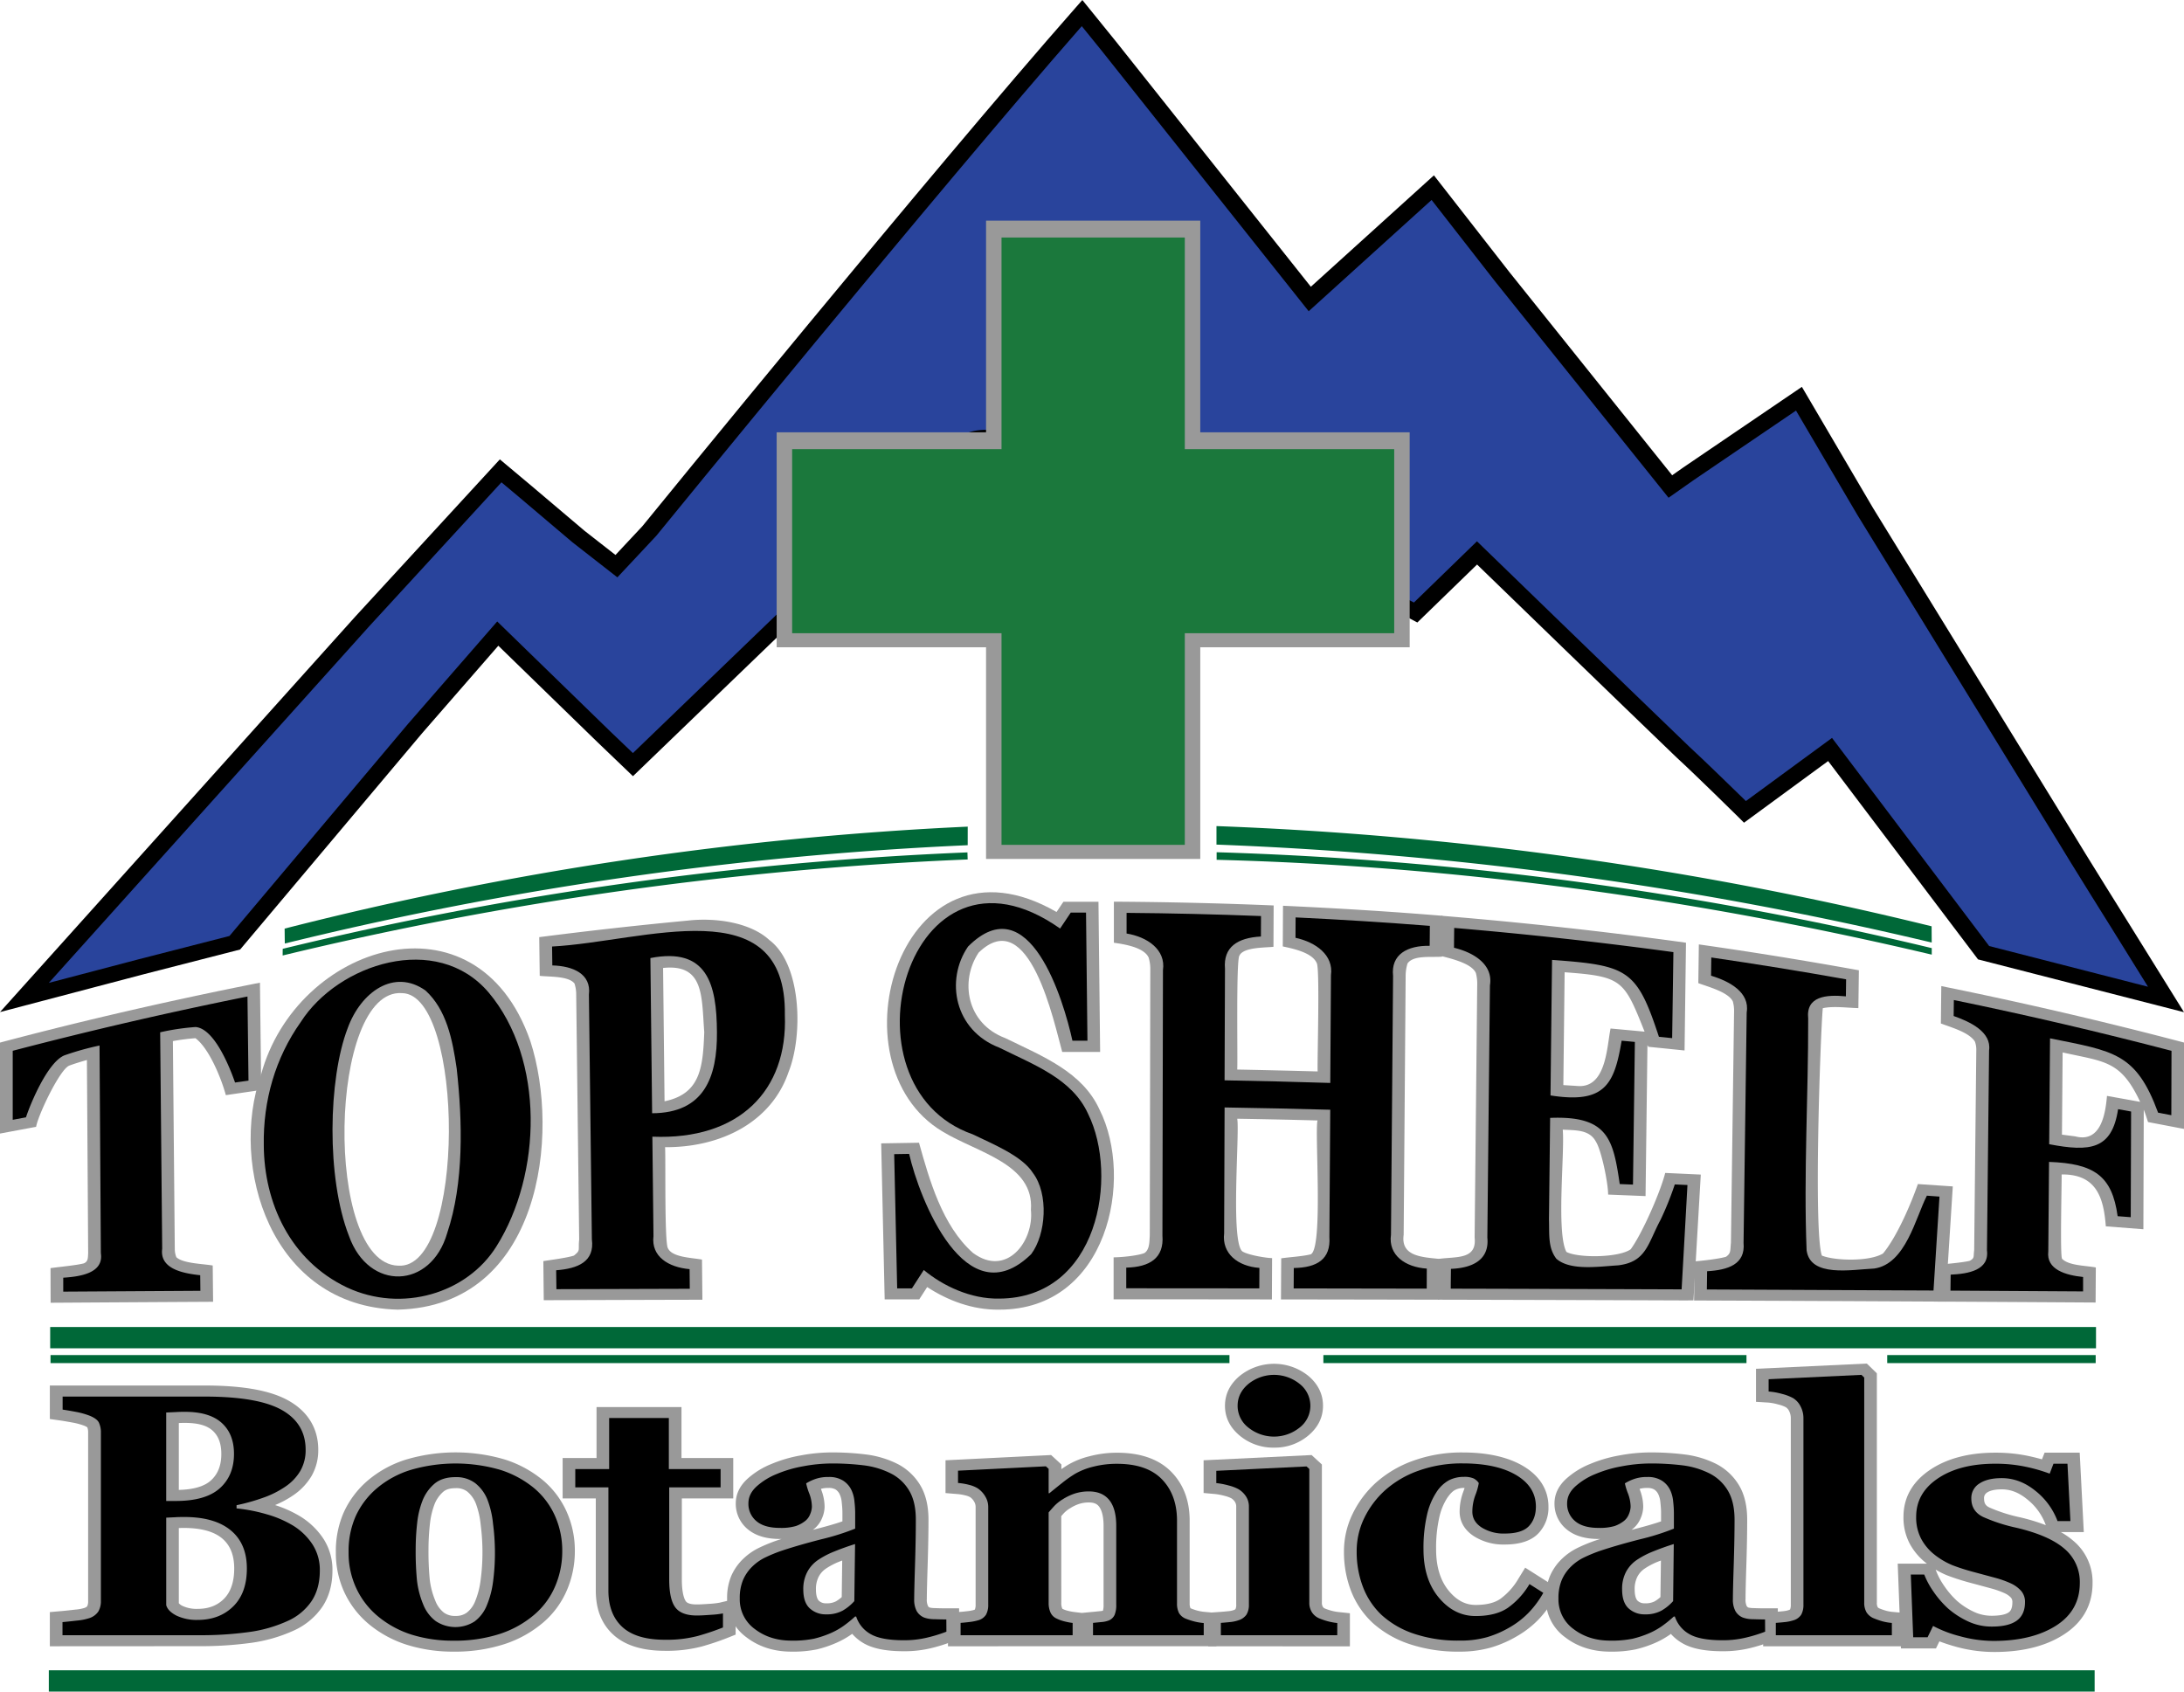
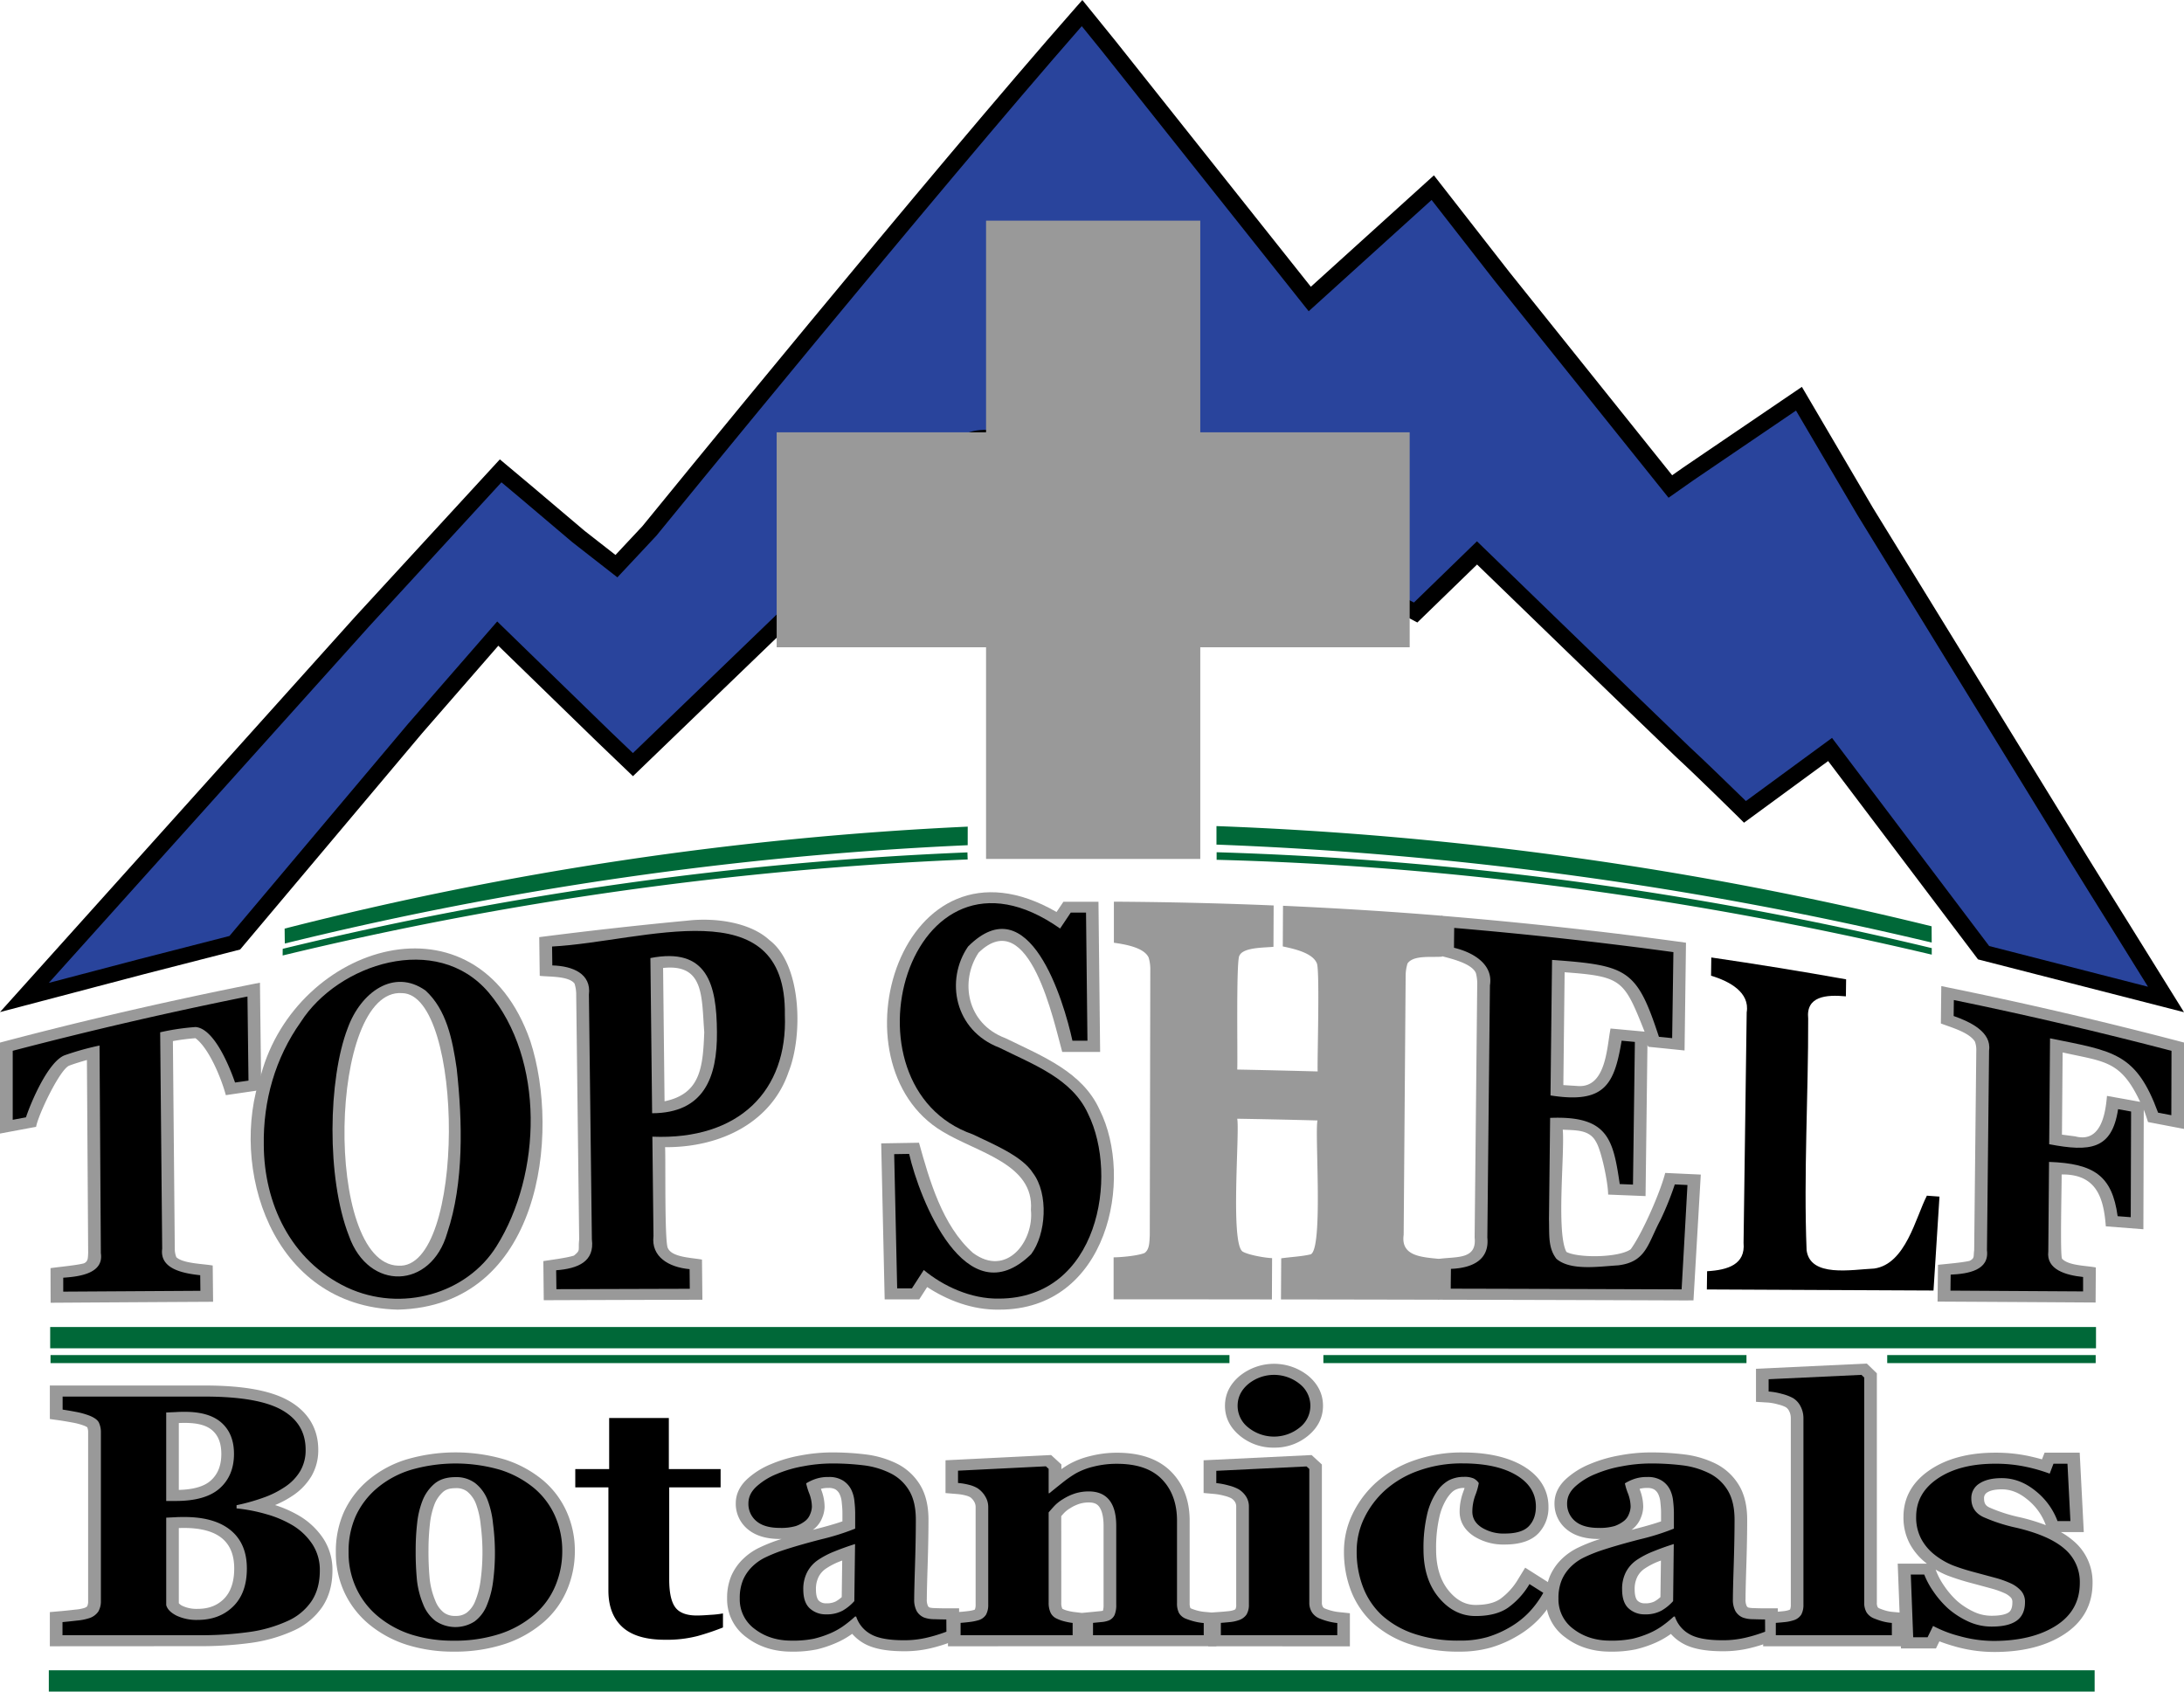
<svg xmlns="http://www.w3.org/2000/svg" id="Layer_1" data-name="Layer 1" viewBox="0 0 1155.06 894.71">
  <g>
    <g>
      <path d="M71,933.37V915.3l6-.53c1.93-.17,4.42-.43,7.39-.78a23.13,23.13,0,0,0,4.62-.8,4.62,4.62,0,0,0,1.71-.9,5.94,5.94,0,0,0,.53-2.91v-89a7.46,7.46,0,0,0-.42-2.8,8.11,8.11,0,0,0-1.86-.94,34.16,34.16,0,0,0-5.7-1.54c-2.56-.48-4.82-.86-6.71-1.15L71,813.17V795.45H152.8c20.4,0,35,2.64,44.55,8.06,10.21,5.79,15.61,14.74,15.61,25.9a27.2,27.2,0,0,1-3.55,13.9,32.26,32.26,0,0,1-9.95,10.38,53.18,53.18,0,0,1-9.33,5,62.43,62.43,0,0,1,13.48,6.1,39.43,39.43,0,0,1,12.07,11.69,30.11,30.11,0,0,1,4.78,16.84c0,7.42-1.79,13.87-5.34,19.18a36.42,36.42,0,0,1-15.36,12.67,80.61,80.61,0,0,1-22.22,6.38,196.23,196.23,0,0,1-28,1.77Zm68.21-22.77a6.08,6.08,0,0,0,2.07,1.48,17.7,17.7,0,0,0,7.81,1.51c5.78,0,10.31-1.69,13.85-5.17,3.7-3.63,5.57-9.07,5.57-16.17s-2.12-12.39-6.47-16-11.16-5.46-20.06-5.46c-.74,0-1.67,0-2.77.06Zm0-59.93c7.77-.19,13.44-1.85,16.88-4.93,3.77-3.37,5.6-8,5.6-14.11,0-5.48-1.51-9.5-4.6-12.31s-7.91-4.09-14.63-4.09c-.85,0-1.94,0-3.25.08Z" transform="translate(-44.64 -62.62)" style="fill: #999" />
      <path d="M284.5,936.21a81.08,81.08,0,0,1-24.12-3.45,59.66,59.66,0,0,1-20-10.56,48.74,48.74,0,0,1-13.3-16.71,49.4,49.4,0,0,1-4.82-21.91,51,51,0,0,1,4.22-21.13,48.85,48.85,0,0,1,12.76-16.83,57.82,57.82,0,0,1,20.16-11,92.06,92.06,0,0,1,52.32,0,60,60,0,0,1,20.05,10.91,46.69,46.69,0,0,1,12.6,16.77A50.24,50.24,0,0,1,348.66,883a52.24,52.24,0,0,1-4.18,20.68A46.61,46.61,0,0,1,332,920.74a60.46,60.46,0,0,1-20.68,11.53A84.69,84.69,0,0,1,284.5,936.21Zm1.07-86.46c-2.84,0-4.95.6-6.43,1.84a17,17,0,0,0-4.71,6.72A41.34,41.34,0,0,0,272,868.82a121.05,121.05,0,0,0-.74,13.6,151.94,151.94,0,0,0,.65,15.51,41.42,41.42,0,0,0,2.95,11.34,14.58,14.58,0,0,0,4.54,6.3,9.8,9.8,0,0,0,6.21,1.75,9.57,9.57,0,0,0,5.81-1.66A14.24,14.24,0,0,0,296,909.4a43.22,43.22,0,0,0,2.8-10.8,112.47,112.47,0,0,0,1-15.82,115.29,115.29,0,0,0-.93-13.62,44.2,44.2,0,0,0-2.55-11.23,15.57,15.57,0,0,0-4.64-6.45A9.43,9.43,0,0,0,285.57,849.75Z" transform="translate(-44.64 -62.62)" style="fill: #999" />
-       <path d="M396.33,935.77c-12,0-21.2-2.88-27.39-8.57s-9.2-13.44-9.2-23.31V855.17H342.2V833.79h17.93V806.84h44.93v26.95h27.37v21.38H405.25V898c0,7.84,1.49,10.72,2.13,11.6.8,1.1,2.74,1.65,5.75,1.65,1.56,0,3.83-.11,6.76-.33a41.79,41.79,0,0,0,5.35-.61l8.46-2v18.89l-3.91,1.57a143,143,0,0,1-14.07,4.74A72.81,72.81,0,0,1,396.33,935.77Z" transform="translate(-44.64 -62.62)" style="fill: #999" />
      <path d="M463.2,936.21c-9.18,0-17.15-2.53-23.72-7.54a24.76,24.76,0,0,1-10.29-20.57,30,30,0,0,1,2.19-11.92,28,28,0,0,1,6.27-9,32.43,32.43,0,0,1,8.49-5.92,86.86,86.86,0,0,1,9.21-3.79c.84-.28,1.71-.57,2.6-.85h-.88c-7.26,0-13-1.77-17.1-5.27a17.39,17.39,0,0,1-6.2-13.56c0-4.86,2.08-9.23,6.19-13A42.71,42.71,0,0,1,452.5,837a72.4,72.4,0,0,1,15.61-4.57,90,90,0,0,1,16.18-1.59,144.07,144.07,0,0,1,18.32,1.08,51.51,51.51,0,0,1,16.59,4.95,30,30,0,0,1,12.17,11.37c2.86,4.77,4.32,10.88,4.32,18.15,0,6.72-.15,14.79-.44,24s-.44,15.15-.44,18a7.72,7.72,0,0,0,.62,3.71,1.74,1.74,0,0,0,1,.82h0a13.34,13.34,0,0,0,2.58.26c2.27.09,4.35.13,6.19.13h6.69v16.11L547.93,931a86.4,86.4,0,0,1-11.07,3.42A59.67,59.67,0,0,1,522.72,936c-9.4,0-16.36-1.38-21.28-4.21a24.06,24.06,0,0,1-6.1-5l-.71.5a44.77,44.77,0,0,1-7.8,4.32A60.22,60.22,0,0,1,476.76,935,62.14,62.14,0,0,1,463.2,936.21Zm25.62-47.72a37.92,37.92,0,0,0-7.42,3.84,11.66,11.66,0,0,0-3.79,4.28,14.14,14.14,0,0,0-1.44,6.69c0,4.13,1.11,5.58,1.58,6a5.15,5.15,0,0,0,3.76,1.35,10.48,10.48,0,0,0,5.16-1,18.11,18.11,0,0,0,3.14-2.28l.25-19.34Zm-9.77-37.69a25.26,25.26,0,0,1,1.7,8.85,15.84,15.84,0,0,1-1.23,5.66,14.23,14.23,0,0,1-4.35,6l-.65.49,2.5-.65c5.43-1.4,9.83-2.69,13.15-3.85v-4.74c0-1.29-.12-3.08-.36-5.34a12.47,12.47,0,0,0-1.11-4.3l-.05-.11a6.15,6.15,0,0,0-2.19-2.43,7.17,7.17,0,0,0-3.63-.75,14.05,14.05,0,0,0-4,.47C478.88,850.34,479,850.57,479.05,850.8Z" transform="translate(-44.64 -62.62)" style="fill: #999" />
      <path d="M546,933.37V915.66l6.13-.45c1.5-.11,3-.26,4.52-.45a17.87,17.87,0,0,0,3-.58,3.65,3.65,0,0,0,.57-.23,6.52,6.52,0,0,0,.4-2.62V859.56a5.42,5.42,0,0,0-.83-2.77,7,7,0,0,0-2.07-2.29,10.2,10.2,0,0,0-2.45-.91,26.42,26.42,0,0,0-4.57-.75l-6-.5V835l55.85-2.78,5.44,5v2.45c1.31-.91,2.58-1.73,3.79-2.45a43.37,43.37,0,0,1,11.3-4.41A57.15,57.15,0,0,1,635.38,831c12.59,0,22.32,3.47,28.92,10.31,6.32,6.54,9.52,15.16,9.52,25.61v43.58a6.77,6.77,0,0,0,.38,2.66,3.47,3.47,0,0,0,.75.38,29.91,29.91,0,0,0,3.08,1,23.42,23.42,0,0,0,3.92.66l6,.55v17.6Zm59.93-23a7.16,7.16,0,0,0,.48,3c.08.17.1.18.23.24l.19.09a12,12,0,0,0,2.45.87,25.22,25.22,0,0,0,3.53.69l4,.48,5.16-.5c1.22-.11,2.71-.26,4.44-.44a11.33,11.33,0,0,0,1.54-.23,10.55,10.55,0,0,0,.34-3.22V869.7c0-6-1.34-8.9-2.46-10.31-.82-1-2.1-2.08-5.31-2.08a16.5,16.5,0,0,0-5,.72,21.12,21.12,0,0,0-4.94,2.35,15.44,15.44,0,0,0-3.25,2.56l-1.42,1.58Z" transform="translate(-44.64 -62.62)" style="fill: #999" />
      <path d="M683.63,933.37V915.64l6.15-.43c1.58-.11,3.15-.25,4.67-.42a11.16,11.16,0,0,0,2.5-.5,3.2,3.2,0,0,0,1.08-.52,5,5,0,0,0,.41-2.44V859.56a4.56,4.56,0,0,0-.66-2.55,6.27,6.27,0,0,0-1.93-1.91,15.42,15.42,0,0,0-3.5-1.26,31,31,0,0,0-5.16-1l-6-.54V835l57.12-2.77,5.44,5v73a4.24,4.24,0,0,0,.54,2.34,2.3,2.3,0,0,0,1.16.87,27.61,27.61,0,0,0,3.5,1.16,24.25,24.25,0,0,0,3.72.68l5.89.62v17.52Zm34.84-105.06a27.65,27.65,0,0,1-18.21-6.38c-5.15-4.3-7.76-9.6-7.76-15.74s2.6-11.44,7.74-15.77a28.94,28.94,0,0,1,36.43,0c5.09,4.33,7.67,9.63,7.67,15.75s-2.61,11.44-7.76,15.74A27.49,27.49,0,0,1,718.47,828.31Z" transform="translate(-44.64 -62.62)" style="fill: #999" />
      <path d="M816.47,936.21a80.72,80.72,0,0,1-26.39-4A54.94,54.94,0,0,1,770.59,921a45.84,45.84,0,0,1-11.5-17.1,57.26,57.26,0,0,1-3.66-20.63A45.2,45.2,0,0,1,760,863.34a53.94,53.94,0,0,1,12.28-16.45,59.86,59.86,0,0,1,19.93-11.71,75.17,75.17,0,0,1,25.91-4.32c13.26,0,24,2.42,32.1,7.19,8.74,5.18,13.36,12.62,13.36,21.51a19.66,19.66,0,0,1-5.24,14c-3.78,4-9.81,6-17.91,6a29.23,29.23,0,0,1-16.22-4.36c-5-3.24-7.61-7.75-7.61-13a30.29,30.29,0,0,1,1.87-10.4c.31-.83.55-1.55.75-2.17h-.42a9.72,9.72,0,0,0-4.58,1.05c-1,.5-2.48,1.68-4.34,4.48a31.59,31.59,0,0,0-4.07,10.2,73,73,0,0,0-1.65,16.77c0,9.24,2.3,16.66,6.84,22.07,4.12,4.92,8.71,7.31,14,7.31,5.63,0,10-1.06,13.05-3.15a34.89,34.89,0,0,0,9.6-10.67l3.62-5.89,18,11.42-2.45,4.41a56.87,56.87,0,0,1-8,11.06,51.76,51.76,0,0,1-11.46,9.1A61.84,61.84,0,0,1,833.31,934,60,60,0,0,1,816.47,936.21Z" transform="translate(-44.64 -62.62)" style="fill: #999" />
      <path d="M896.19,936.21c-9.17,0-17.15-2.53-23.71-7.54a24.76,24.76,0,0,1-10.29-20.57,29.81,29.81,0,0,1,2.19-11.92,28.17,28.17,0,0,1,6.26-9,32.65,32.65,0,0,1,8.5-5.92,86.86,86.86,0,0,1,9.21-3.79c.84-.28,1.71-.57,2.6-.85h-.89c-7.26,0-13-1.77-17.09-5.27a17.36,17.36,0,0,1-6.2-13.56c0-4.86,2.08-9.23,6.19-13A42.78,42.78,0,0,1,885.49,837a72.74,72.74,0,0,1,15.61-4.57,90.09,90.09,0,0,1,16.19-1.59,144.18,144.18,0,0,1,18.32,1.08,51.51,51.51,0,0,1,16.59,4.95,30,30,0,0,1,12.16,11.37c2.87,4.77,4.32,10.88,4.32,18.15,0,6.73-.14,14.8-.44,24s-.43,15.16-.43,18a7.94,7.94,0,0,0,.61,3.71,1.81,1.81,0,0,0,1,.82h0a13.39,13.39,0,0,0,2.59.26c2.26.09,4.34.13,6.19.13h6.68v16.11L980.92,931a86.22,86.22,0,0,1-11.06,3.42A59.75,59.75,0,0,1,955.71,936c-9.39,0-16.35-1.38-21.27-4.22a23.65,23.65,0,0,1-6.1-4.94l-.72.5a44.32,44.32,0,0,1-7.79,4.32A60.32,60.32,0,0,1,909.75,935,62.07,62.07,0,0,1,896.19,936.21Zm25.63-47.72a37.64,37.64,0,0,0-7.42,3.84,11.68,11.68,0,0,0-3.8,4.28,14.27,14.27,0,0,0-1.43,6.69c0,4.13,1.1,5.58,1.57,6a5.18,5.18,0,0,0,3.77,1.35,10.48,10.48,0,0,0,5.16-1,18.43,18.43,0,0,0,3.13-2.28l.26-19.34ZM912,850.8a25.26,25.26,0,0,1,1.7,8.85,15.84,15.84,0,0,1-1.23,5.66,14.14,14.14,0,0,1-4.35,6c-.21.17-.42.34-.64.5l2.49-.65c5.44-1.4,9.84-2.69,13.16-3.85v-4.74c0-1.29-.12-3.08-.36-5.34a12.7,12.7,0,0,0-1.11-4.3l-.06-.11a6,6,0,0,0-2.19-2.43,7.15,7.15,0,0,0-3.63-.75,14.11,14.11,0,0,0-4,.47C911.87,850.34,912,850.57,912,850.8Z" transform="translate(-44.64 -62.62)" style="fill: #999" />
      <path d="M977.13,933.37V915.64l6.16-.43c1.58-.11,3.15-.25,4.64-.42a13,13,0,0,0,2.71-.55,3.75,3.75,0,0,0,.73-.32,6.72,6.72,0,0,0,.38-2.59V812.77a8.13,8.13,0,0,0-.91-3.85,4.84,4.84,0,0,0-1.74-2,17.32,17.32,0,0,0-4.09-1.46,26.81,26.81,0,0,0-5.44-1l-6.23-.38V786.6l58.61-2.76,5.31,5.16V910.18a5,5,0,0,0,.46,2.54,2.38,2.38,0,0,0,1.07.7,32.89,32.89,0,0,0,3.39,1.17,20.12,20.12,0,0,0,3.7.63l6,.54v17.61Z" transform="translate(-44.64 -62.62)" style="fill: #999" />
      <path d="M1099.45,936.39a76,76,0,0,1-20.51-2.81c-3.22-.91-6.08-1.84-8.6-2.81l-1.82,3.75H1050l-1.71-44.86h15.43l-.48-.37a32.68,32.68,0,0,1-8.63-10.25,29.52,29.52,0,0,1-3.27-14.14c0-10.24,4.77-18.62,14.16-24.92,8.86-5.93,20.4-9,34.32-9a83.61,83.61,0,0,1,18,1.83c2.41.53,4.68,1.1,6.77,1.69l1.37-3.52h18.58l2.16,42h-12.13a41,41,0,0,1,6.77,4.76,28.31,28.31,0,0,1,10,22.14c0,11.64-5.13,20.83-15.25,27.31C1126.6,933.32,1114.28,936.39,1099.45,936.39Zm-19.68-26.92a38,38,0,0,0,8.85,5.7,21.85,21.85,0,0,0,9.46,2.06c4.16,0,7.33-.64,8.92-1.8.48-.35,1.93-1.41,1.93-5.25a3.71,3.71,0,0,0-.65-2.41,10.1,10.1,0,0,0-3.2-2.35,46.17,46.17,0,0,0-7.11-2.57q-4.5-1.23-11.11-3a123.33,123.33,0,0,1-12.08-3.84,41.08,41.08,0,0,1-6.41-3.19l.33.92a37.6,37.6,0,0,0,4.25,7.82A44.84,44.84,0,0,0,1079.77,909.47Zm23.57-59.1c-3.48,0-6.08.56-7.74,1.66a3.39,3.39,0,0,0-1.64,3.26c0,2.75,1.12,3.86,2.81,4.67a82.83,82.83,0,0,0,16.07,5.17,101.92,101.92,0,0,1,13.77,4.18l-.11-.31a30.83,30.83,0,0,0-9.88-13.47C1112.34,852.06,1108,850.37,1103.34,850.37Z" transform="translate(-44.64 -62.62)" style="fill: #999" />
    </g>
    <g>
      <path d="M199.75,869.61a32.92,32.92,0,0,1,10.13,9.83,24.75,24.75,0,0,1,3.9,13.93q0,9.6-4.43,16.23a30,30,0,0,1-12.72,10.45,72.43,72.43,0,0,1-20.21,5.78,186.48,186.48,0,0,1-26.93,1.69H77.69v-6.93q3-.27,7.6-.8a29.59,29.59,0,0,0,6.43-1.25A9.24,9.24,0,0,0,96.64,915,10.81,10.81,0,0,0,98,909.38v-89a12,12,0,0,0-1.07-5.34q-1.08-2.13-5.17-3.73a41.62,41.62,0,0,0-7-1.92q-4-.75-7-1.2V801.3H152.8q28.35,0,40.91,7.11t12.57,21a21.86,21.86,0,0,1-2.83,11.25,26,26,0,0,1-8.08,8.4,49.71,49.71,0,0,1-11.4,5.7,106.48,106.48,0,0,1-14.22,4v1.69a86.82,86.82,0,0,1,15.78,3.07A56.93,56.93,0,0,1,199.75,869.61Zm-31.36-38q0-10.5-6.48-16.37t-19.44-5.87c-1.23,0-2.84,0-4.82.13l-5.11.23v46.79h5.06q15.78,0,23.28-6.72T168.39,831.63Zm6.81,60.62q0-13.18-8.57-20.22T142,865c-1.24,0-2.88,0-4.92.13l-4.53.22v46.25c.58,2.2,2.4,4,5.45,5.57a24.86,24.86,0,0,0,11.11,2.27q11.6,0,18.85-7.13T175.2,892.25Z" transform="translate(-44.64 -62.62)" />
      <path d="M327.17,849.78a40.89,40.89,0,0,1,11,14.67A45,45,0,0,1,342,883a46.84,46.84,0,0,1-3.75,18.63,40.61,40.61,0,0,1-11,15,53.44,53.44,0,0,1-18.36,10.23,77,77,0,0,1-24.4,3.56,73.39,73.39,0,0,1-21.87-3.11A52.83,52.83,0,0,1,245,917.92a42.74,42.74,0,0,1-11.69-14.73A43.94,43.94,0,0,1,229,883.58a45.56,45.56,0,0,1,3.75-19A42.5,42.5,0,0,1,244,849.78a50.86,50.86,0,0,1,17.77-9.66,84.66,84.66,0,0,1,47.64,0A53.44,53.44,0,0,1,327.17,849.78Zm-24.94,61.64a48,48,0,0,0,3.16-12.09,116.47,116.47,0,0,0,1-16.55,119.14,119.14,0,0,0-1-14.23,48.56,48.56,0,0,0-2.92-12.63,21.09,21.09,0,0,0-6.48-8.81,16.58,16.58,0,0,0-10.47-3.2q-6.92,0-11.06,3.46a22.65,22.65,0,0,0-6.38,9,45.85,45.85,0,0,0-2.82,11.88,124.4,124.4,0,0,0-.78,14.18,156.77,156.77,0,0,0,.68,16.06,47,47,0,0,0,3.31,12.77A20.36,20.36,0,0,0,275,920a18.77,18.77,0,0,0,20.65.23A19.88,19.88,0,0,0,302.23,911.42Z" transform="translate(-44.64 -62.62)" />
      <path d="M427,923.43a134.35,134.35,0,0,1-13.34,4.5,65,65,0,0,1-17.34,2q-15.19,0-22.55-6.76t-7.36-19.28V849.33H348.89v-9.69h17.92v-27h31.56v27h27.38v9.69H398.57V898q0,10.4,3.18,14.74t11.38,4.36c1.76,0,4.21-.12,7.33-.36A48.07,48.07,0,0,0,427,916Z" transform="translate(-44.64 -62.62)" />
      <path d="M545.17,925.66a79.38,79.38,0,0,1-10.11,3.11,51.84,51.84,0,0,1-12.34,1.42q-12,0-17.6-3.24a16.55,16.55,0,0,1-7.68-9.3h-.58a62.39,62.39,0,0,1-6.39,5.16,38,38,0,0,1-6.59,3.65,53,53,0,0,1-8.83,2.93,55.71,55.71,0,0,1-11.85,1q-11.32,0-19.32-6.1a19.33,19.33,0,0,1-8-16.17,24.71,24.71,0,0,1,1.75-9.84,22.08,22.08,0,0,1,5-7.18,25.79,25.79,0,0,1,6.78-4.72,78.67,78.67,0,0,1,8.44-3.47q8.78-2.94,21.07-6.1a127.66,127.66,0,0,0,18-5.66v-8.54a57.87,57.87,0,0,0-.39-5.87,17.5,17.5,0,0,0-1.66-6.14,12.06,12.06,0,0,0-4.29-4.81,13.63,13.63,0,0,0-7.69-1.95,20.08,20.08,0,0,0-7.17,1.11A25,25,0,0,0,471,847.2a33.12,33.12,0,0,0,1.66,5.42,19.86,19.86,0,0,1,1.37,7,10.82,10.82,0,0,1-.88,3.78,8.32,8.32,0,0,1-2.54,3.6,17,17,0,0,1-5,2.76,27.62,27.62,0,0,1-8.54,1q-8.22,0-12.41-3.6a11.78,11.78,0,0,1-4.2-9.39q0-5,4.33-8.94a35.94,35.94,0,0,1,10.57-6.54,64.87,64.87,0,0,1,14.12-4.13,82.3,82.3,0,0,1,14.81-1.47,135.81,135.81,0,0,1,17.34,1A43.79,43.79,0,0,1,515.85,842a23.63,23.63,0,0,1,9.6,9q3.56,5.91,3.55,15.43,0,10.05-.43,23.84t-.44,18.15a12.86,12.86,0,0,0,1.31,6.31,8.11,8.11,0,0,0,4,3.47,15.49,15.49,0,0,0,5.22.85q3.56.13,6.47.13Zm-48.31-46.35q-5.48,1.7-10.85,3.88a44.81,44.81,0,0,0-8.8,4.59,17.75,17.75,0,0,0-5.67,6.38,19.23,19.23,0,0,0-2.06,9.14q0,6.94,3.48,10.07a12.31,12.31,0,0,0,8.55,3.12,17.51,17.51,0,0,0,8.85-2,25,25,0,0,0,6.11-5Z" transform="translate(-44.64 -62.62)" />
      <path d="M681.26,927.52H622.71V921l4.48-.44a13.48,13.48,0,0,0,4-.89,5.92,5.92,0,0,0,2.92-2.85,13.53,13.53,0,0,0,.88-5.52V869.7q0-9.08-3.67-13.65t-10.79-4.58a24.08,24.08,0,0,0-7.28,1.06,28.41,28.41,0,0,0-6.59,3.12,21.56,21.56,0,0,0-4.54,3.65q-1.71,1.86-2.88,3.29v47.77a12.28,12.28,0,0,0,1,5.2,6.48,6.48,0,0,0,3.22,3.16,19.34,19.34,0,0,0,3.89,1.42,32.68,32.68,0,0,0,4.58.89v6.49H552.67V921c1.63-.12,3.27-.28,4.92-.49a26.66,26.66,0,0,0,4.24-.84,7.11,7.11,0,0,0,4.29-3,10.67,10.67,0,0,0,1.17-5.34V859.56a10.62,10.62,0,0,0-1.56-5.42,13.14,13.14,0,0,0-4.09-4.36A16.48,16.48,0,0,0,557.2,848a33.49,33.49,0,0,0-5.89-1v-6.5l46.47-2.31,1.46,1.34v12.9h.39q2.72-2.24,6.62-5.34a62.41,62.41,0,0,1,7.21-5.07,36.56,36.56,0,0,1,9.45-3.65,49.49,49.49,0,0,1,12.47-1.51q15.87,0,23.81,8.23T667.13,867v43.58a11,11,0,0,0,1.07,5.25,7.42,7.42,0,0,0,4,3.12,36.06,36.06,0,0,0,3.85,1.24,30.11,30.11,0,0,0,5.21.89Z" transform="translate(-44.64 -62.62)" />
      <path d="M751.88,927.52H690.32V921c1.69-.12,3.34-.27,5-.44a19,19,0,0,0,4.18-.89,8.05,8.05,0,0,0,4.39-3.07,9.85,9.85,0,0,0,1.26-5.3V859.56a9.76,9.76,0,0,0-1.55-5.47,12.33,12.33,0,0,0-3.9-3.78,22.17,22.17,0,0,0-5.31-2,37.86,37.86,0,0,0-6.48-1.24v-6.5l47.73-2.31,1.46,1.34v70.63a9.24,9.24,0,0,0,1.47,5.29,8.62,8.62,0,0,0,4.19,3.25,34.07,34.07,0,0,0,4.28,1.42,31.53,31.53,0,0,0,4.87.89ZM737.66,806.19a14.51,14.51,0,0,1-5.7,11.52,21.64,21.64,0,0,1-27.08,0,14.51,14.51,0,0,1-5.7-11.52q0-6.77,5.7-11.57a21.57,21.57,0,0,1,27.13,0A14.69,14.69,0,0,1,737.66,806.19Z" transform="translate(-44.64 -62.62)" />
      <path d="M816.47,930.37a72.88,72.88,0,0,1-23.92-3.6,47.89,47.89,0,0,1-17.09-9.83,39.73,39.73,0,0,1-10-15,51.86,51.86,0,0,1-3.31-18.77,40.06,40.06,0,0,1,4-17.61,48.16,48.16,0,0,1,11-14.68,53,53,0,0,1,17.68-10.36,67.41,67.41,0,0,1,23.33-3.87q17.93,0,28.35,6.18t10.42,16.68q0,6.41-3.7,10.32t-12.76,3.92a21.94,21.94,0,0,1-12.23-3.21q-4.92-3.2-4.91-8.36a25,25,0,0,1,1.55-8.63,33.23,33.23,0,0,0,1.85-6.49,7.18,7.18,0,0,0-2.72-2.45,12,12,0,0,0-5.17-.84,17.12,17.12,0,0,0-8,1.86,18.68,18.68,0,0,0-6.72,6.59,36.3,36.3,0,0,0-4.83,11.92,77.7,77.7,0,0,0-1.8,18q0,15.83,8.13,25.53T825,917.38q10.82,0,17.19-4.4a40.66,40.66,0,0,0,11.35-12.5l7.31,4.63a51,51,0,0,1-7.21,9.92,45.19,45.19,0,0,1-10,8,54.42,54.42,0,0,1-12.46,5.51A52.05,52.05,0,0,1,816.47,930.37Z" transform="translate(-44.64 -62.62)" />
      <path d="M978.17,925.66a79.38,79.38,0,0,1-10.11,3.11,51.93,51.93,0,0,1-12.35,1.42q-12,0-17.59-3.24a16.55,16.55,0,0,1-7.68-9.3h-.59a61.33,61.33,0,0,1-6.39,5.16,37.9,37.9,0,0,1-6.58,3.65,53,53,0,0,1-8.83,2.93,55.75,55.75,0,0,1-11.86,1q-11.31,0-19.32-6.1a19.35,19.35,0,0,1-8-16.17,24.7,24.7,0,0,1,1.76-9.84,22.08,22.08,0,0,1,5-7.18,25.79,25.79,0,0,1,6.78-4.72,78.67,78.67,0,0,1,8.44-3.47q8.77-2.94,21.07-6.1a127,127,0,0,0,18-5.66v-8.54a57.87,57.87,0,0,0-.39-5.87,17.72,17.72,0,0,0-1.65-6.14,12.06,12.06,0,0,0-4.29-4.81,13.67,13.67,0,0,0-7.7-1.95,20,20,0,0,0-7.16,1.11A24.66,24.66,0,0,0,904,847.2a32.14,32.14,0,0,0,1.66,5.42,20.09,20.09,0,0,1,1.37,7,10.82,10.82,0,0,1-.88,3.78,8.41,8.41,0,0,1-2.54,3.6,17.22,17.22,0,0,1-5,2.76,27.74,27.74,0,0,1-8.55,1q-8.2,0-12.41-3.6a11.78,11.78,0,0,1-4.2-9.39q0-5,4.34-8.94a35.94,35.94,0,0,1,10.57-6.54,64.87,64.87,0,0,1,14.12-4.13,82.13,82.13,0,0,1,14.81-1.47,135.81,135.81,0,0,1,17.34,1A43.79,43.79,0,0,1,948.85,842a23.67,23.67,0,0,1,9.59,9q3.55,5.91,3.56,15.43,0,10.05-.44,23.84t-.44,18.15a12.74,12.74,0,0,0,1.32,6.31,8,8,0,0,0,4,3.47,15.43,15.43,0,0,0,5.21.85q3.55.13,6.48.13Zm-48.32-46.35q-5.48,1.7-10.85,3.88a45.1,45.1,0,0,0-8.8,4.59,17.75,17.75,0,0,0-5.67,6.38,19.23,19.23,0,0,0-2,9.14q0,6.94,3.47,10.07a12.32,12.32,0,0,0,8.56,3.12,17.45,17.45,0,0,0,8.84-2,24.86,24.86,0,0,0,6.11-5Z" transform="translate(-44.64 -62.62)" />
      <path d="M1045.19,927.52H983.82V921c1.7-.12,3.35-.27,4.95-.44a21.23,21.23,0,0,0,4.27-.89,7.31,7.31,0,0,0,4.26-3.07,10.8,10.8,0,0,0,1.13-5.3V812.77a13.32,13.32,0,0,0-1.51-6.27,10.79,10.79,0,0,0-4-4.4,24.59,24.59,0,0,0-5.9-2.23,35.05,35.05,0,0,0-7-1.24v-6.5l49.09-2.31,1.47,1.42V910.18a10,10,0,0,0,1.27,5.34,8.39,8.39,0,0,0,4.12,3.2,40.65,40.65,0,0,0,4.12,1.42,27.35,27.35,0,0,0,5.1.89Z" transform="translate(-44.64 -62.62)" />
      <path d="M1099.45,930.55A67.8,67.8,0,0,1,1081,928a63.43,63.43,0,0,1-14-5.38l-2.92,6h-7.6l-1.27-33.18h7.11a43,43,0,0,0,4.87,9,50.86,50.86,0,0,0,7.8,9,44.28,44.28,0,0,0,10.47,6.76,29.36,29.36,0,0,0,12.61,2.76q8.87,0,13.2-3.16t4.34-9.74a8.79,8.79,0,0,0-1.95-5.87,16.54,16.54,0,0,0-5.36-4,52.81,52.81,0,0,0-8.33-3l-11.15-3a111.41,111.41,0,0,1-11.35-3.6,39.65,39.65,0,0,1-9.79-5.73,26.65,26.65,0,0,1-7-8.37,24.18,24.18,0,0,1-2.63-11.65q0-12.54,11.54-20.28t30.25-7.74a76.11,76.11,0,0,1,16.31,1.64,87.6,87.6,0,0,1,12.52,3.61l2-5.25h7.4l1.56,30.33h-6.82a36.8,36.8,0,0,0-11.69-16q-8.28-6.71-17.83-6.71-7.5,0-11.78,2.84a9,9,0,0,0-4.29,7.92q0,6.76,6.27,9.79a89.64,89.64,0,0,0,17.55,5.69q17.42,4.1,25.48,11.16a22.91,22.91,0,0,1,8.08,18q0,14.59-12.52,22.59T1099.45,930.55Z" transform="translate(-44.64 -62.62)" />
    </g>
  </g>
  <g>
    <g>
      <path d="M71.36,733.37c4.17-.61,13.73-1.49,17.6-2.52,2.39-1,2.14-3,2.31-5.39l-.66-102.18c-3,.83-7.07,2.09-9.42,3-5,2.16-16.35,26-17.46,32.35-2.91.53-14.87,2.76-19.09,3.56V614.07c45.22-12,91.41-22.56,137.48-31.69l.68,56.74c-5.89.88-12.82,1.88-18.72,2.75-2.26-8.46-8.75-24.67-16.06-30.12a112.72,112.72,0,0,0-11.94,1.53l1,109.82a11.7,11.7,0,0,0,.82,4.47c3.45,3.36,14.12,3.49,19.24,4.41l.2,19.18q-42.93.24-85.93.52Z" transform="translate(-44.64 -62.62)" style="fill: #999" />
      <path d="M255,755.32c-67.38-1.65-89.25-76.14-72.34-124.16,18.63-69.21,114.06-99.41,142.42-18C341.2,662.47,330.69,753.54,255,755.32Zm2.36-167.41c-39.08-3-41.56,143-2.18,144.15C291.05,734.71,290.21,588.73,257.4,587.91Z" transform="translate(-44.64 -62.62)" style="fill: #999" />
      <path d="M332,729.65c4.08-.64,12.36-1.7,16.17-2.91,3.68-3,2.15-2.6,2.78-8.48l-1.57-129.41a18.87,18.87,0,0,0-.89-6c-3.12-4.12-13.73-3.5-18.4-4.09l-.26-20.46c25.89-3.33,52.16-6.28,78.2-8.72,15.88-1.83,33.83,1.28,43.49,10.24,17.1,12.81,17.89,50.47,10.19,69.76-8.86,26.16-35.2,40-65.34,39.81.41,4.32-.4,50.65,1.53,53.46,2.24,4.87,12.79,5,18,6l.22,21.23q-41.93.1-83.9.25Zm64.1-84.53c19-3.94,20.3-17.89,21-36.59-1.45-18.79.08-36.25-21.77-33.93Z" transform="translate(-44.64 -62.62)" style="fill: #999" />
      <path d="M573,755.32c-13.92.21-27.21-4.86-38-11.94l-4.22,6.53-18.26,0-1.84-82.53,20-.34c5.43,19.41,12.24,43.88,28.53,58.27,17.84,13.21,32.38-6.28,30.65-22.74,1.85-24.38-28.43-30.28-46.71-41.44C483,625.29,521.14,497.48,603.42,545l3.64-5.43c5.85,0,12.65,0,18.53,0l.88,79.45c-6.35,0-13.72,0-20.05,0-4.25-15.08-17.31-78.59-44.2-52.54-10.1,15.12-6.27,37.58,14.06,45.21,20,9.74,40.83,17.94,49.88,37.83C644.55,686,630.66,755.51,573,755.32Z" transform="translate(-44.64 -62.62)" style="fill: #999" />
      <path d="M799.18,750.05q-38.5-.09-77.07-.13l.13-21.74c4.31-.65,11.18-1,15.63-2.12,6.71-3.25,2-64.57,3.57-70.8-14.15-.38-28.38-.69-42.47-.92,1.41,6.94-3.76,66.19,2.91,70.29,3.06,1.8,11.88,3.32,15.54,3.44l-.1,21.85q-41.82-.06-83.72-.06l0-22.21c3.84,0,12.64-.8,16.33-2.27,2.7-1.86,2.59-5.8,2.8-9.32L653,575.71a21.12,21.12,0,0,0-.86-6.58c-2.48-5.53-13.13-7.11-18.39-7.87l0-21.72c28.07.16,56.44.82,84.49,2l-.1,21.87c-4.8.51-16,.19-18,4.68-1.85,2.33-.82,56.14-1.17,60.24,14.15.27,28.41.63,42.55,1-.32-4,1.28-55.12-.52-57.37-2.44-5.53-12.48-7.58-17.93-8.75l.12-21.51c28.07,1.27,56.4,3,84.37,5.31l-.2,21.6c-5.32.52-15.11-1-18.31,3.6a22.16,22.16,0,0,0-1,6.65L787,715.75c-1.6,11.34,9.5,11.78,19,12.75l-.19,21.56Z" transform="translate(-44.64 -62.62)" style="fill: #999" />
      <path d="M933.93,750.44c-42.76-.16-86-.28-128.81-.38l.2-21.54c9.36-1.38,20.5.57,19.21-11.35l1.37-133.44a22,22,0,0,0-.71-6.46c-2.25-5.15-13.14-7.6-18.35-9L807,547c43.12,3.53,86.55,8.3,129.31,14.24l-.75,57c-6-.61-13.19-1.36-19.12-1.94l-.51-.94-1,79.9-19.79-.8c0-6.13-3.54-23.35-6.44-27.94-3.43-6.49-10.64-6-17.56-6.4,1.11,12-3.51,54.53,1.94,64.67,6.3,3.34,27.86,3.07,34-1.41,6.29-8.63,15.88-30.79,18.24-40.37l18.82.87-3.87,66.55ZM878.59,637c15.57,1.6,15.83-20.56,17.83-30.37,2,.18,14.34,1.31,18,1.66-10.88-27.25-11.67-29.19-42.29-31.42l-.68,59.68Z" transform="translate(-44.64 -62.62)" style="fill: #999" />
-       <path d="M1067.18,751.05c-41.39-.22-84.2-.42-126.59-.58l.27-20.66c4.47-.41,12.48-1.27,16.59-2.44,2.72-1.88,2.19-3.12,2.63-7.43L961.74,598a18.47,18.47,0,0,0-.66-5.73c-2.56-5-12.93-7.64-18.24-9.65l.27-20.48c28.21,4,56.64,8.62,84.64,13.69l-.27,20c-5.65-.09-13.23-1.21-18.82.06-1.29,14.32-4.92,118.4-.48,130.84,7,2.83,25.36,3.23,32.37-1.14,7.35-8.91,14.66-26,18.4-36.69l18.47,1.25-3.88,60.93Z" transform="translate(-44.64 -62.62)" style="fill: #999" />
      <path d="M1146.21,751.51q-38.39-.24-76.85-.45l.23-19.44c4.16-.46,12.87-1.17,16.74-2.11,2.74-1.49,1.92-2.07,2.4-5.64l1.12-105.71a12.47,12.47,0,0,0-.73-4.61c-3-4.9-12.62-7.53-18-9.59l.22-19.77c43,8.71,86.14,18.72,128.4,29.87v45.69l-19.06-3.65c-.64-1.94-1.45-4.61-2.26-6.52l-.2,63.22-19.86-1.54c-1.12-14.23-4.38-27.7-23.39-27.44.2,1.44-1,45.2.36,44.7,3.48,3.53,12.47,3.49,17.74,4.49l-.12,18.54Zm-4-87.83c13.86,3.65,16-12.75,16.76-21.41,3.85.68,15,2.69,17.54,3.15-10.31-22-18.73-21.14-41-26.14l-.36,43.48Z" transform="translate(-44.64 -62.62)" style="fill: #999" />
    </g>
    <g>
      <path d="M176.06,634.19l-7.11,1c-2.72-7.82-10.88-28.56-20.87-29.35a123,123,0,0,0-18.73,2.79q.54,57.24,1.07,114.48c-1.4,10.52,10.63,13,20.11,14l.09,8.25-72.53.44,0-7.37c9.21-.6,21.49-2.46,19.89-13q-.35-54.9-.7-109.8a146.29,146.29,0,0,0-18.62,5.21C70,624.46,61.08,645.46,58.37,653.6l-7,1.31v-36.5Q113,602.27,175.52,589.7Z" transform="translate(-44.64 -62.62)" />
      <path d="M303.06,587.56c29.8,35.4,28.12,96.08,4.18,134.22-15.57,25-50.08,35.37-79.15,21.78-30.14-14.37-43.76-44.89-43.94-75.18-.4-23.56,6.07-46.19,19.56-65.19C223.39,572.35,275.59,555.31,303.06,587.56ZM281.17,714.75c8.84-26.29,8.12-58.77,5-87-2.24-15.42-5.4-31.08-16.49-41.23-16.73-11.83-34.24.88-41.16,19.94-10.31,26.83-11.31,79.13.65,109.8C239.6,745.76,272.64,744.57,281.17,714.75Z" transform="translate(-44.64 -62.62)" />
      <path d="M459.73,599.47c1.56,40-24.15,66.25-70.07,64.37q.3,26.28.59,52.57c-1.31,10.85,7.94,16.5,19.1,17.5,0,3.46.07,6.92.1,10.38q-35.26.09-70.54.21c0-3.32-.09-6.64-.13-10,11.53-.88,20.41-4.55,18.89-16.35q-.78-64.7-1.57-129.4c1.38-11.09-8.53-15.2-19.35-15.49q-.08-5-.13-10C385.27,560.72,460.75,531.92,459.73,599.47Zm-35.92,9c-.12-25.23-5.13-45-35.19-39.11q.45,41,.91,82.08C416.91,651.34,424.05,632.53,423.81,608.48Z" transform="translate(-44.64 -62.62)" />
      <path d="M573,749.48c-14.89.28-29.69-6.7-39.79-15.13q-3.13,4.88-6.28,9.72h-7.8q-.8-35.49-1.58-71l7.91-.13c5.38,23.65,29.92,86.78,64.52,53.06,7.92-10.49,9.37-31.9.93-43-5.68-9-21.42-15.36-31.82-20.41-72.72-25.39-34.3-165.63,46.2-108.85l5.65-8.43,8.07,0,.75,67.76h-7.94c-4.65-21.22-22.76-82.25-55.2-49.81-12.21,17.82-7.16,44.38,16.49,53.47,18.47,9.18,38.57,16.46,47,35.05C636.38,684.63,625.6,749.37,573,749.48Z" transform="translate(-44.64 -62.62)" />
-       <path d="M799.2,744.21q-35.19-.08-70.37-.12l.06-10.79c12.28-.17,19.64-4.64,18.83-16.43l.45-67.28q-27.93-.78-55.87-1.21l-.24,66.56c-1.3,10.68,7.22,17.48,18.65,18.3q0,5.41-.05,10.83-35.17,0-70.37-.05c0-3.64,0-7.28,0-10.92,12.49-.3,20.07-5.09,19.13-17q.15-70.17.28-140.35c1.61-10.88-8.38-17.61-19.24-19.37,0-3.64,0-7.28,0-10.92q35.55.29,71.1,1.68,0,5.42-.05,10.83c-12.26.66-20,5.48-19,17.06q-.12,29.52-.22,59,28,.5,55.9,1.38.18-28.49.37-57c1.46-10.67-8.08-17.45-18.76-19.77l.06-10.78q35.52,1.68,71,4.47l-.09,10.55c-11.75-.21-20.59,4.51-19.36,15.93q-.57,68.43-1.11,136.85c-1.55,10.87,7.59,17.21,18.94,17.95Z" transform="translate(-44.64 -62.62)" />
      <path d="M929,611.72l-7-.71c-11.71-35.63-16.36-37.77-56.52-40.67q-.42,35.83-.82,71.68c28.89,4.57,33.77-6,37.62-28.95l7,.65-1,75.46-7-.28c-3.49-23.47-6-36.27-36.82-35q-.3,26.8-.61,53.6c.25,8.58-.54,15,3.89,20.89,7.41,6.52,22.51,4.11,32.72,3.5,14.92-1.83,15.59-11.39,22.43-24.14a162.08,162.08,0,0,0,7.5-18.66l6.7.31Q935.57,717,934,744.6q-61.05-.23-122.1-.37c0-3.49.07-7,.1-10.48,11.75-.45,20.41-5,19.26-16.53q.67-66.72,1.37-133.43c1.8-10.92-8.39-17.32-19-19.88,0-3.5.06-7,.1-10.49q58.11,4.91,115.93,12.8Z" transform="translate(-44.64 -62.62)" />
      <path d="M1070.38,695.53q-1.58,24.76-3.16,49.68-59.93-.33-119.87-.56c0-3.22.09-6.43.13-9.65,11-.63,20.34-3.59,19.28-15q.84-61,1.66-121.91c1.74-10.56-9-16.45-18.85-19.39q.07-4.83.13-9.65,35.74,5.21,71.3,11.56l-.12,9c-10.43-1-21.21-.07-19.94,11.76.1,40.45-2.45,82.34-.84,122.56,2,14.46,23.59,10.22,35.77,9.65,16.65-2.38,21.84-26.84,27.84-38.54Z" transform="translate(-44.64 -62.62)" />
      <path d="M1193,652.48l-7-1.34c-11.68-31.72-23.42-32.5-57.15-39.32l-.45,56c21.57,4.12,33.21,2.9,36.44-18.53l6.88,1.24q-.1,27.94-.19,55.89l-6.93-.53c-2.91-21.27-12.28-27.87-36.28-28.71l-.39,47.33c-1.18,9.64,9.26,12.6,18.4,13.54,0,2.54,0,5.08,0,7.63l-70.14-.42q0-4.21.1-8.45c9.36-.42,20.53-2.34,19.2-12.88q.55-52.84,1.12-105.7c1.41-9.78-10-15.16-18.73-18.22q0-4.23.1-8.45,57.88,11.9,115.11,26.86Z" transform="translate(-44.64 -62.62)" />
    </g>
  </g>
  <g id="Blue_Mountains" data-name="Blue Mountains">
    <g>
      <path d="M555.82,296.68C584.21,276,793.36,386.6,793.36,386.6l32.45-31.52s73.59,71.41,108.84,105.28C945.14,470,967.49,492,967.49,492l45-33,81.21,107.5,96.44,24.72-23.85-38.37s-22.23-35.5-31.44-50.82l-103.79-169-35-59.59-58.55,39.77-9.48,6.66L839.1,209l-36.7-47.14-65.08,58.9L631,87,616.91,69.54C540,156.92,388.05,343.46,388.05,343.46l-17.41,18.62-20-15.63-28.33-24-12.87-10.79-73.23,79.68L57.55,590.21,119.32,574l49.51-12.7L264.18,448l43.71-50.2,56.17,54.62,15.32,14.65L554.31,298.46" transform="translate(-44.64 -62.62)" style="fill: #29449c" />
      <path d="M1199.7,598l-108.93-27.93L1011.5,465.16,967,497.77l-3-3c-.22-.22-22.41-22.11-32.72-31.56-30.56-29.37-90.46-87.46-105.46-102l-31.58,30.66L791,390.15c-.52-.28-52.82-27.88-107.88-52.6C582,292.19,562.41,297.25,558.8,299.88l-6-6.39c8.63-6.29,32-9.34,134.51,36.69,47.4,21.28,92.75,44.68,105.12,51.13l33.34-32.38,3.46,3.36c.74.71,74,71.79,108.83,105.27C946.16,465,961.49,480,968,486.31l45.55-33.39L1096.66,563l84,21.53-18.41-29.62c-.22-.35-22.35-35.7-31.47-50.87L1027,335.05,994.5,279.79l-54.11,36.76-13.3,9.34L835.28,211.38l-33.51-43-65,58.86L627.2,89.34,616.76,76.46c-77.14,88.06-223.41,267.59-224.91,269.42l-.19.22L371.16,368l-23.79-18.57-28.33-24-9.19-7.7-70,76.21L70.46,582.49,118,570l48-12.32L260.43,445.5l47.17-54.17,59.92,58.28,11.85,11.33L550.86,295.66l6.9,5.6L379.4,473.16l-18.78-18-52.43-51-40.3,46.28L171.64,564.84l-51,13.09-76,20L232.52,388.77,309,305.59l16.54,13.86,28.28,23.95,16.33,12.75,14.24-15.22C388.82,335.45,537.88,152.57,613.22,67l3.85-4.37,17.76,21.93L737.91,214.29,803,155.36,843,206.64,929,314l5.61-3.94,63-42.82,37.58,64L1139,500.1c9.11,15.14,31.21,50.43,31.43,50.79Z" transform="translate(-44.64 -62.62)" />
    </g>
    <path d="M674.55,230.43" transform="translate(-44.64 -62.62)" style="fill: #29449c;stroke: #000;stroke-miterlimit: 10;stroke-width: 8.806px" />
    <path d="M494.75,218.8" transform="translate(-44.64 -62.62)" style="fill: #29449c;stroke: #000;stroke-miterlimit: 10;stroke-width: 8.806px" />
  </g>
  <polygon points="521.5 454.31 521.5 342.36 410.76 342.36 410.76 228.66 521.5 228.66 521.5 116.71 634.79 116.71 634.79 228.66 745.54 228.66 745.54 342.36 634.79 342.36 634.79 454.31 521.5 454.31" style="fill: #999" />
-   <polygon points="529.68 446.86 529.68 334.92 418.94 334.92 418.94 237.57 529.68 237.57 529.68 125.63 626.61 125.63 626.61 237.57 737.36 237.57 737.36 334.92 626.61 334.92 626.61 446.86 529.68 446.86" style="fill: #1b783c" />
  <line x1="26.54" y1="709.12" x2="1108.52" y2="709.12" style="fill: #006838" />
  <rect x="26.54" y="701.89" width="1081.98" height="11.26" style="fill: #006838" />
  <g>
    <path d="M556.43,509.67a1853.89,1853.89,0,0,0-361.16,52q-.06-3.95-.1-7.89a1793.36,1793.36,0,0,1,361.27-53.93C556.44,503.11,556.43,506.39,556.43,509.67Z" transform="translate(-44.64 -62.62)" style="fill: #006838" />
    <path d="M1066.27,561.16A1945.6,1945.6,0,0,0,688,509.35q0-4.89,0-9.79a1871.48,1871.48,0,0,1,378.22,53Q1066.24,556.88,1066.27,561.16Z" transform="translate(-44.64 -62.62)" style="fill: #006838" />
  </g>
  <g>
    <rect x="26.72" y="716.73" width="623.51" height="4.25" style="fill: #006838" />
    <rect x="699.9" y="716.73" width="223.77" height="4.25" style="fill: #006838" />
    <rect x="998.1" y="716.73" width="110.25" height="4.25" style="fill: #006838" />
  </g>
  <g>
    <path d="M556.41,517.21A1867,1867,0,0,0,194.13,568s0-3.62.05-3.53a1850.18,1850.18,0,0,1,362.11-51Z" transform="translate(-44.64 -62.62)" style="fill: #006838" />
    <path d="M1066.29,567.55C941.79,538.07,815,520.68,688.08,517.39c0-1.34,0-2.68,0-4a1853.24,1853.24,0,0,1,378.22,50.72S1066.29,566.74,1066.29,567.55Z" transform="translate(-44.64 -62.62)" style="fill: #006838" />
  </g>
  <rect x="25.82" y="883.45" width="1081.98" height="11.26" style="fill: #006838" />
</svg>